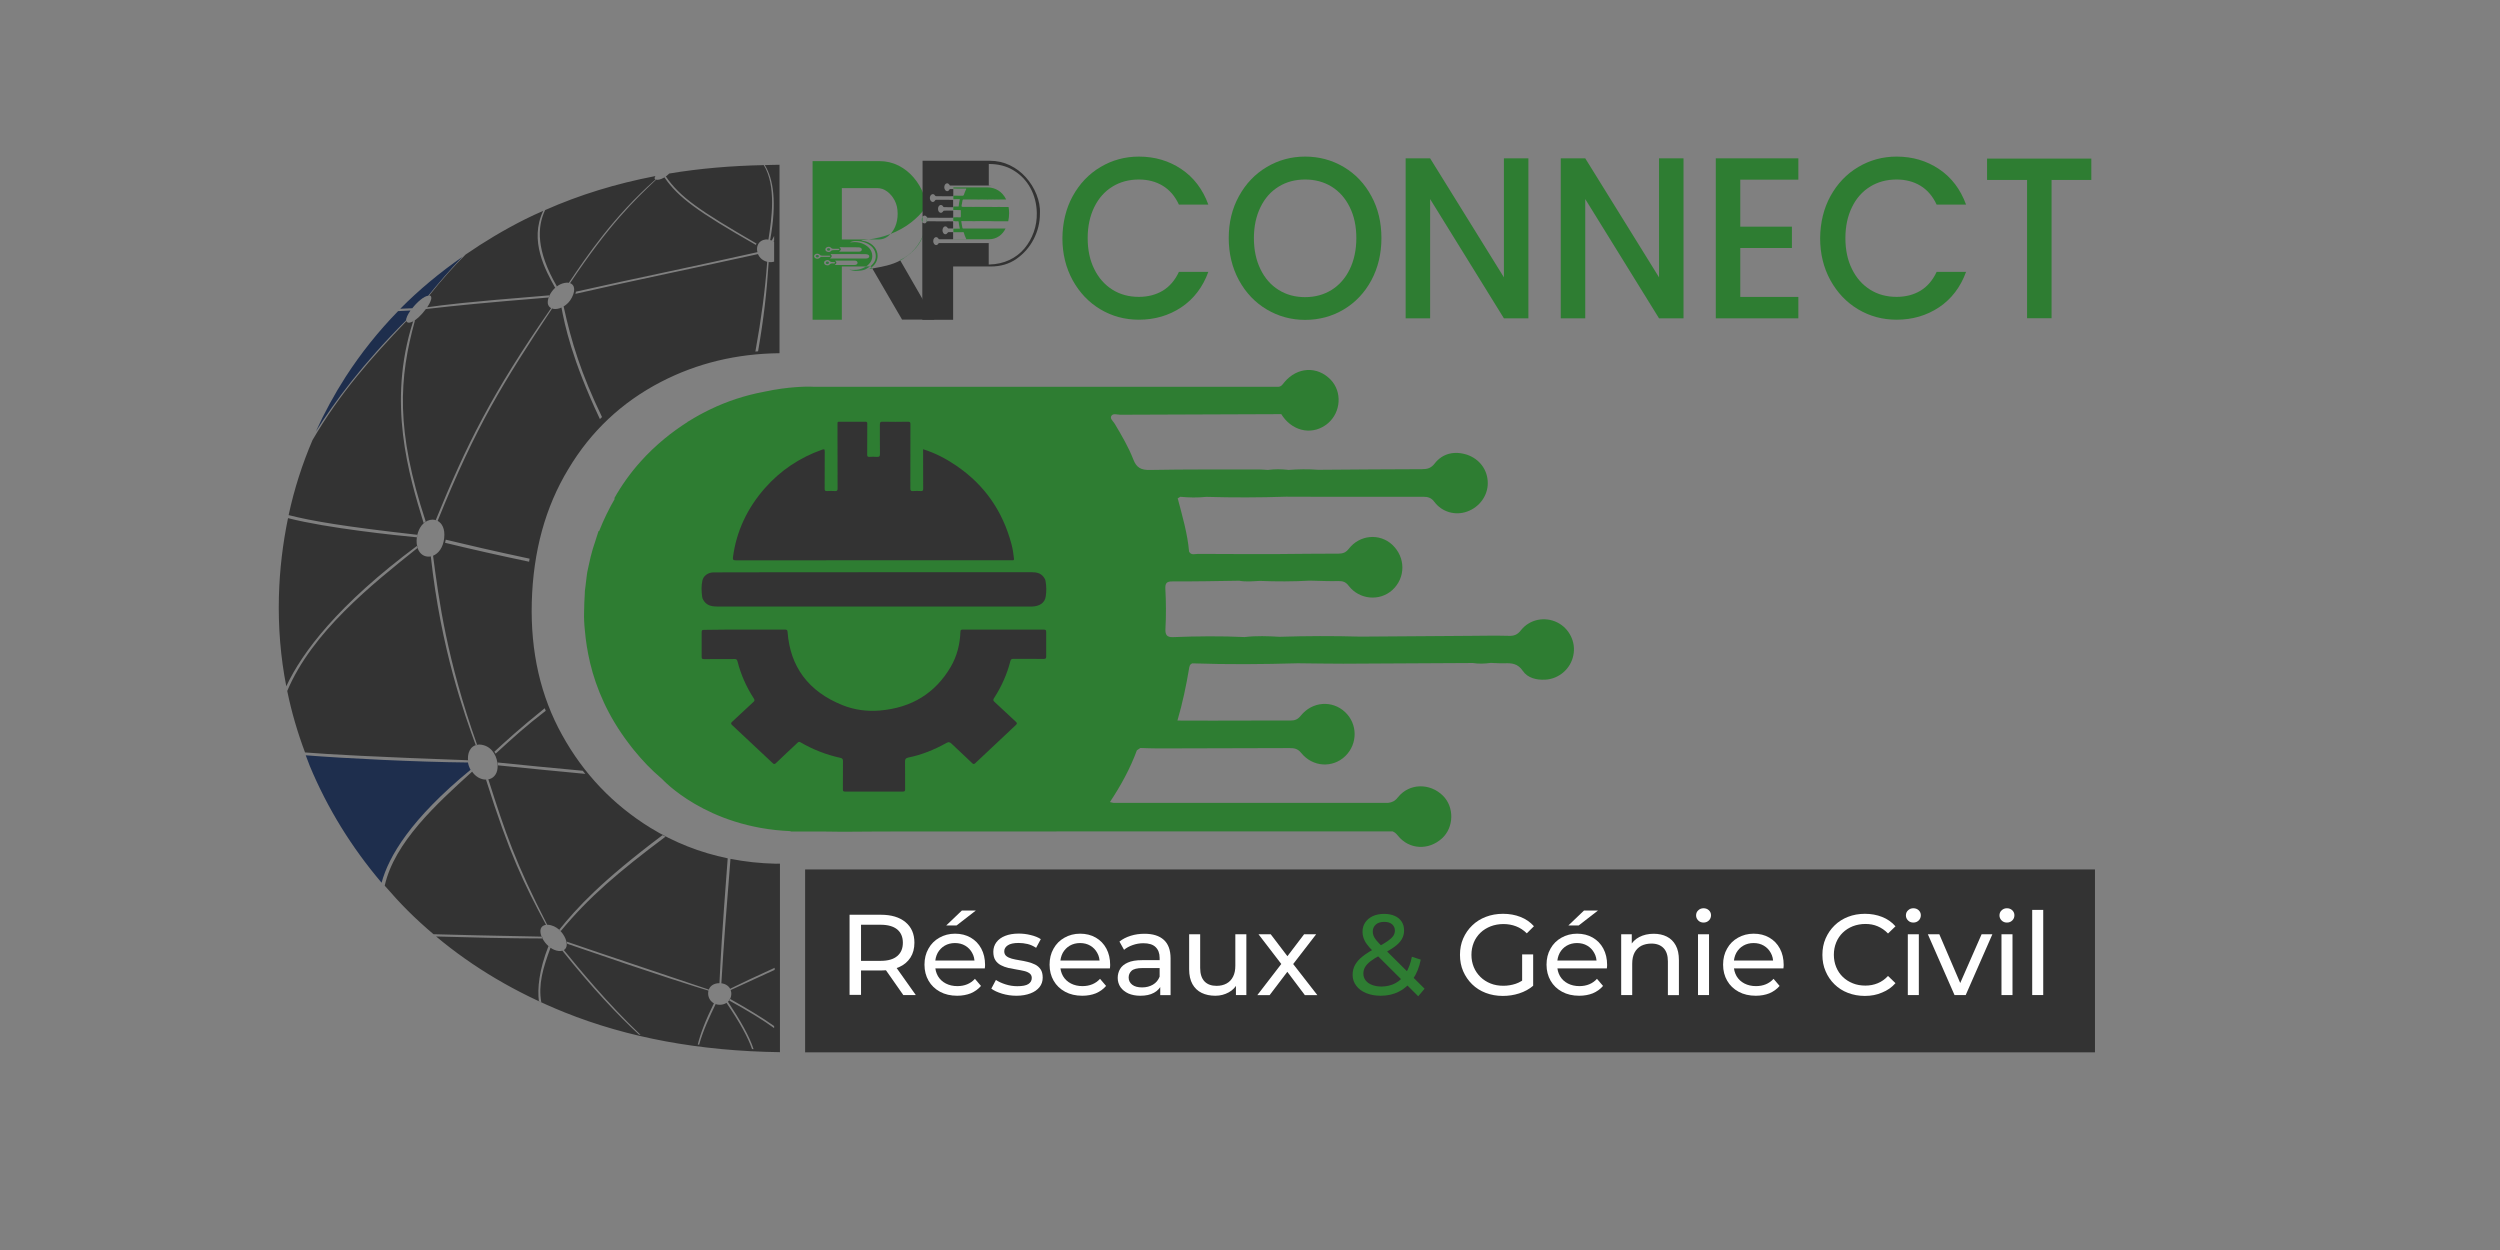
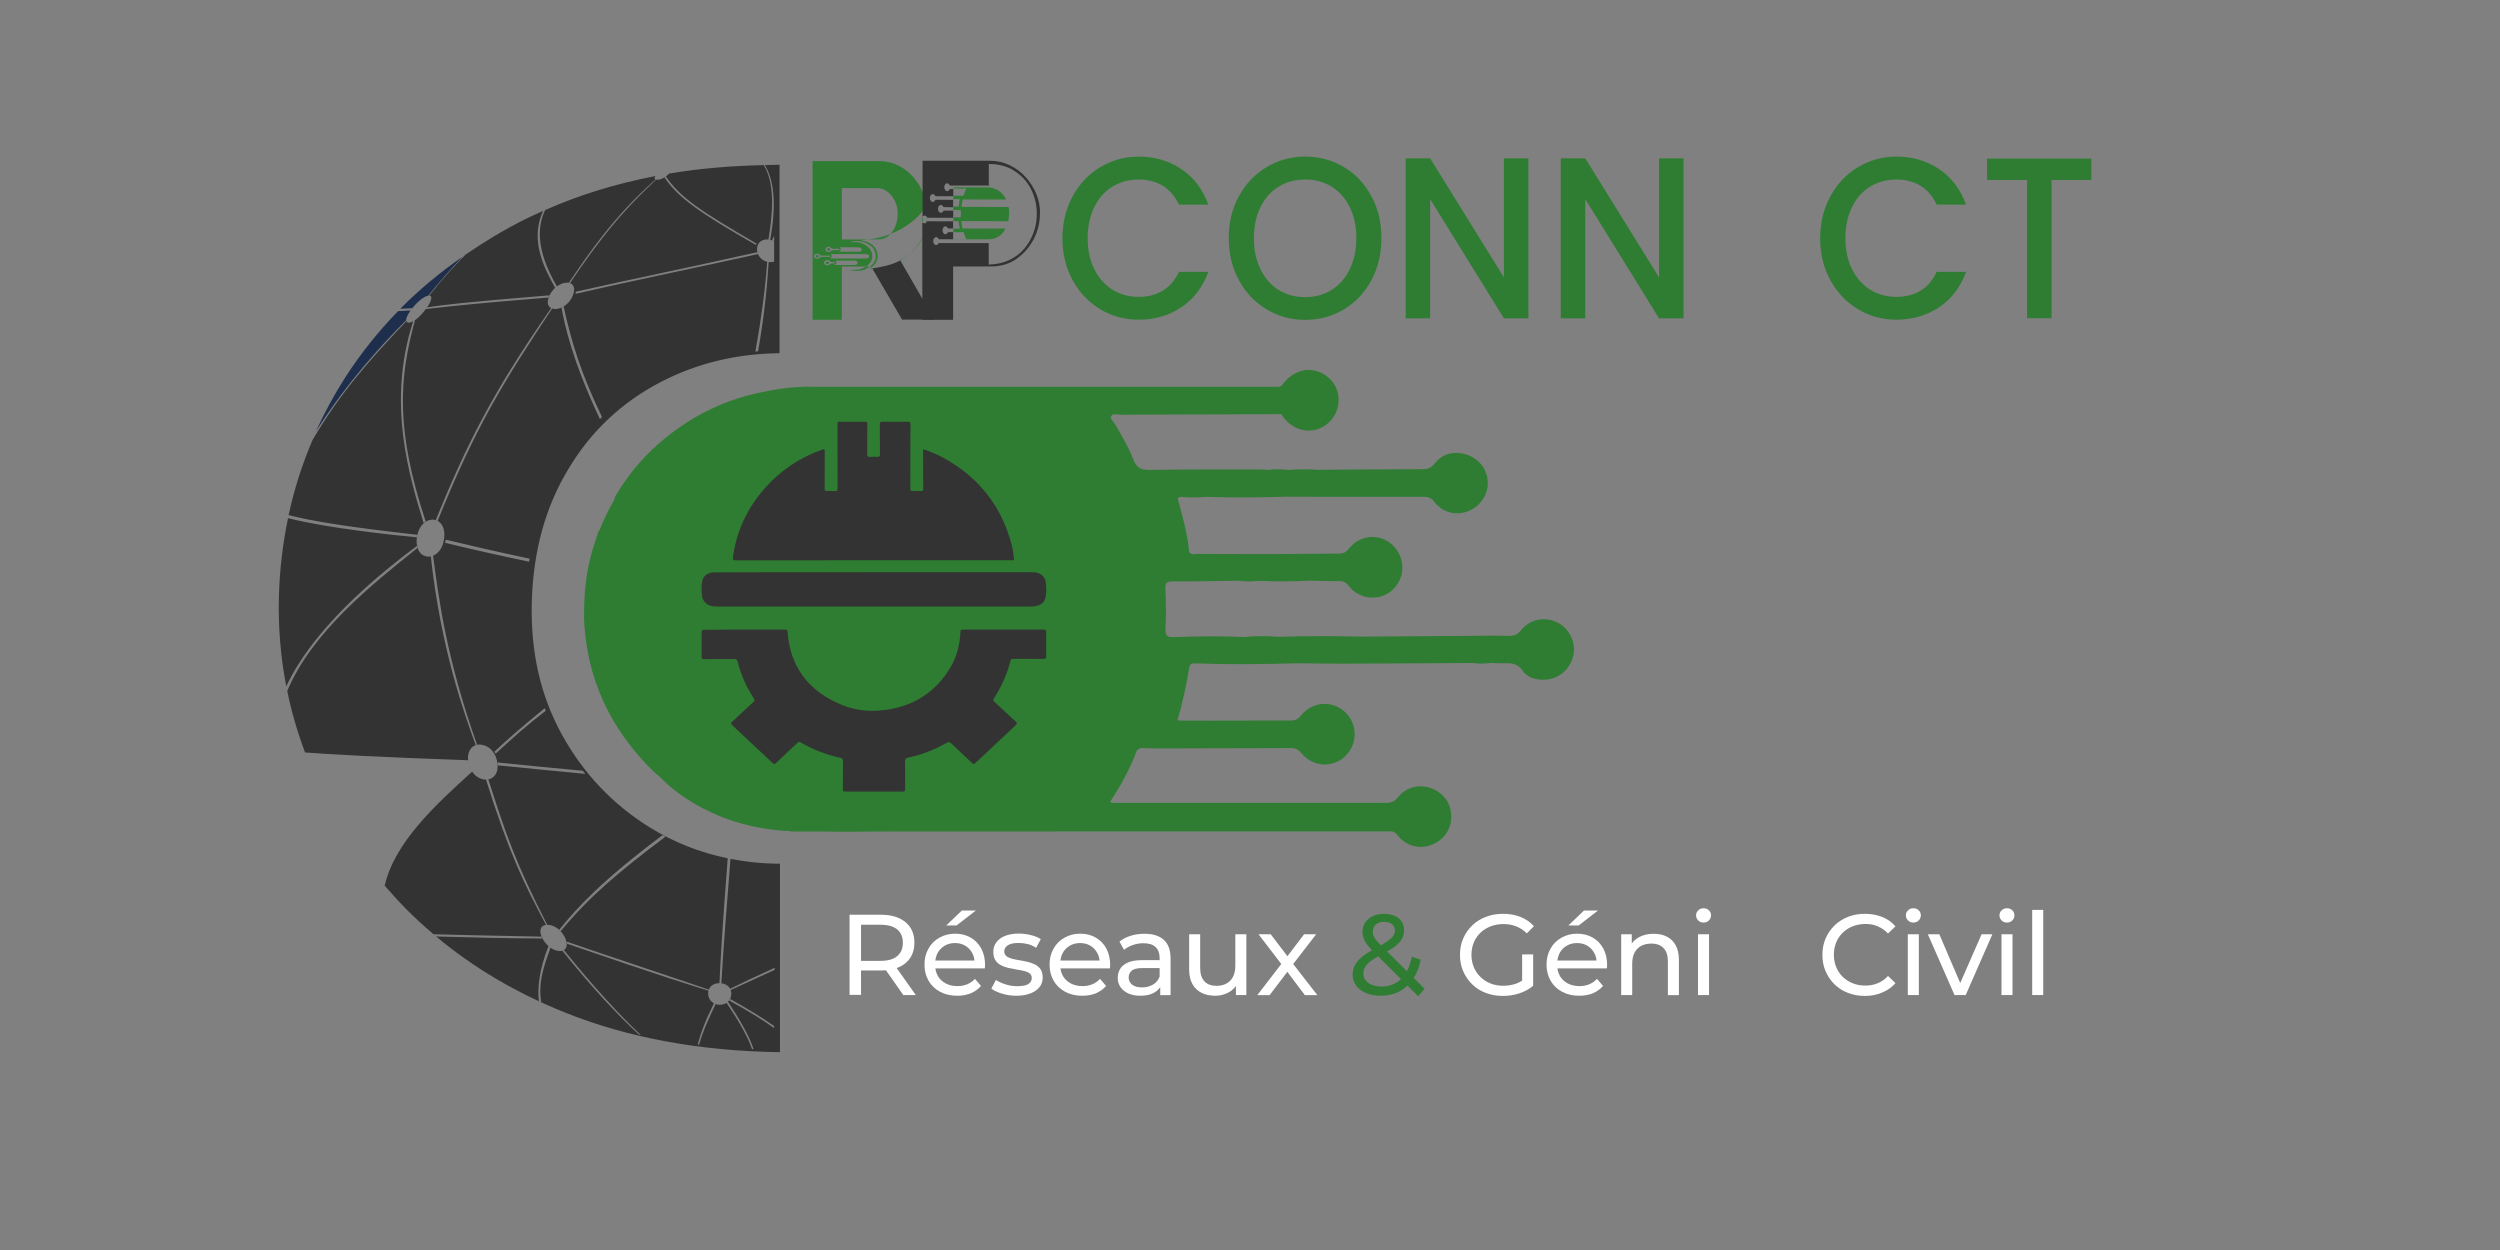
<svg xmlns="http://www.w3.org/2000/svg" id="Layer_1" x="0px" y="0px" viewBox="0 0 288 144" style="enable-background:new 0 0 288 144;" xml:space="preserve">
  <rect x="0" y="0" width="288" height="144" fill="#808080" stroke="none" />
  <style type="text/css">	.st0{fill:#1E2E4D;}	.st1{fill:#333333;}	.st2{fill:#2E7D32;}	.st3{fill:#FFFFFF;}	.st4{fill:#307E3E;}</style>
  <g>
    <g>
      <path class="st0" d="M47.48,35.53c0.58-0.74,1.38-1.45,1.91-1.47c-0.02,0-0.04,0-0.06,0c1.15-1.39,2.42-2.91,3.96-4.49   c-2.61,1.82-5.02,3.81-7.18,6c0.42-0.02,0.87-0.04,1.38-0.06C47.49,35.51,47.48,35.52,47.48,35.53z" />
-       <path class="st0" d="M54.21,88.68c0,0.01,0.01,0.02,0.01,0.02c-0.15-0.27-0.26-0.56-0.31-0.86c-5.84-0.06-14.02-0.46-18.69-0.83   c0.15,0.4,0.3,0.81,0.46,1.21c2.03,4.88,4.8,9.37,8.28,13.47C44.77,98.66,47.34,94.32,54.21,88.68z" />
      <path class="st0" d="M46.78,36.96c-0.03-0.27,0.18-0.72,0.51-1.19c-0.49,0.02-0.97,0.05-1.43,0.07c-2.26,2.32-4.27,4.83-6.03,7.55   c-1.32,2.05-2.46,4.16-3.45,6.33c2.17-3.46,5.44-7.85,10.39-12.81C46.78,36.92,46.78,36.94,46.78,36.96z" />
      <path class="st1" d="M76.13,44c4.19-2.17,8.75-3.26,13.67-3.31V18.98c-0.57,0-1.13,0.03-1.69,0.04c0.98,1.6,1.41,4.25,0.61,8.64   c0.06,0.02,0.13,0.01,0.19,0.04c0.09-0.18,0.18-0.35,0.27-0.52v0.52c-0.02,0.04-0.04,0.08-0.06,0.12   c0.02,0.01,0.04,0.03,0.06,0.04v2.28c-0.22,0.06-0.45,0.08-0.69,0.04c0.02,0,0.04,0.01,0.06,0.01c-0.22,3.46-0.55,6.41-1.22,10.28   c-0.1,0.01-0.21,0.02-0.31,0.03c0.71-3.95,1.12-7.07,1.36-10.34c0.02,0,0.04,0.01,0.06,0.01c-0.25-0.05-0.49-0.16-0.69-0.32   c-0.2-0.16-0.34-0.36-0.43-0.58v0c-7.01,1.55-14.04,2.98-21.03,4.58c0.02-0.07,0.04-0.17,0.06-0.25   c6.96-1.57,13.95-2.98,20.9-4.55c0,0.01,0,0.01,0.01,0.02c-0.18-0.67,0.11-1.39,0.94-1.48c0.04,0,0.1-0.01,0.15-0.01   c0.06,0,0.11,0.03,0.17,0.03c0.38-2.39,0.93-6.17-0.53-8.59c-3.79,0.08-7.43,0.39-10.89,0.97c-0.01,0.01-0.01,0.01-0.02,0.02   c-0.79,0.79-1.7,0.85-1.67,0.5c0-0.07,0.04-0.14,0.1-0.23c-4.53,0.87-8.77,2.17-12.71,3.92c-0.93,1.94-1.04,4.68,1.36,8.8   c-0.01,0.01-0.02,0.02-0.03,0.02c-0.06,0.05-0.11,0.09-0.17,0.14c-1.14-2.05-3.02-5.44-1.38-8.87c-0.7,0.31-1.4,0.62-2.07,0.96   c-2.45,1.23-4.73,2.6-6.88,4.08c-1.34,1.34-2.72,2.87-4.18,4.71c0,0,0,0,0,0c0,0-0.01,0-0.01,0c0.5,0.03,0.19,0.79-0.33,1.5   c0.03-0.05,0.07-0.09,0.1-0.14c2.05-0.29,3.98-0.56,14.13-1.38c-0.05,0.11-0.07,0.15-0.11,0.25c-7.73,0.63-10.26,0.89-14.17,1.33   v0c0,0,0-0.01,0.01-0.01c-1.17,1.59-2.17,1.84-2.25,1.37c0,0.01,0,0.02,0,0.03c-4.09,4.3-7.65,8.28-10.82,13.71   c-1.19,2.78-2.11,5.66-2.75,8.64c2.68,0.68,6.32,1.31,14.84,2.27c0,0.01-0.01,0.03-0.01,0.04c-0.02,0.08-0.03,0.17-0.04,0.25   c-2.43-0.23-10.29-1.04-14.86-2.21c-0.6,2.92-0.97,5.92-1.05,9.03c-0.09,3.52,0.19,6.97,0.85,10.34   c1.81-3.89,5.93-9.39,15.09-16.2c0.02,0.07,0.04,0.17,0.06,0.24c-5.33,4.25-12.19,9.73-15.04,16.5c0.49,2.4,1.18,4.76,2.05,7.08   c2.87,0.23,8.05,0.51,18.78,0.9c0,0.01,0,0.02,0,0.03c0.01,0.05,0.02,0.1,0.02,0.16c-0.15-0.94,0.19-1.88,1.15-1.99   c0.08-0.01,0.14-0.01,0.17-0.01c1.28,0.08,1.89,1.15,2.03,2.04c0.31,1.96-1.33,2.45-2.42,1.6c-0.24-0.19-0.44-0.43-0.59-0.69   c0.03,0.06,0.07,0.12,0.11,0.17c-4.11,3.73-8.96,8.15-10.07,13.14c0.86,0.99,1.74,1.96,2.68,2.9c0.94,0.94,1.93,1.83,2.94,2.69   c2.56,0.07,6.39,0.17,12.49,0.28c0,0.01,0.01,0.01,0.01,0.02c0.02,0.06,0.06,0.13,0.09,0.19c-3.77,0-8.67-0.12-12.29-0.23   c4.26,3.57,9.2,6.49,14.82,8.75c7.27,2.92,15.52,4.45,24.78,4.58c0,0,0.01-0.01,0.01-0.01V99.49c-0.16,0-0.31,0.01-0.47,0.01   c-1.81-0.04-3.55-0.23-5.23-0.56c-0.47,5.77-0.79,10.02-1.05,14.33c-0.06-0.01-0.15-0.01-0.21-0.01c0.51,0,1.03,0.23,1.25,0.7   c-0.01-0.02-0.02-0.04-0.02-0.06c1.63-0.8,2.24-1.09,5.12-2.41v0.24c-1.69,0.77-3.38,1.54-5.06,2.32c0,0,0-0.01-0.01-0.01   c0.06,0.16,0.09,0.35,0.07,0.57c-0.03,0.34-0.18,0.6-0.38,0.79c1.43,2.16,2.48,3.99,2.95,5.46c-0.06,0-0.12,0-0.18-0.01   c-0.45-1.32-1.39-3.04-2.94-5.32c-0.4,0.26-0.95,0.29-1.39,0.08c0.04,0.02,0.08,0.03,0.14,0.06c-0.68,1.42-1.48,3.11-1.9,4.68   c-0.05-0.01-0.11-0.01-0.16-0.02c0.3-1.21,0.87-2.75,1.86-4.75c0.02,0.01,0.03,0.01,0.04,0.02c-0.14-0.07-0.28-0.17-0.39-0.3   c-0.28-0.32-0.39-0.81-0.26-1.24c-0.01,0.02-0.01,0.04-0.02,0.06c-1.32-0.4-5.32-1.62-16.27-5.4c-0.01-0.1-0.01-0.12-0.04-0.24   c2.01,0.7,2.01,0.7,16.35,5.52c0,0.01-0.01,0.02-0.01,0.02v0c0,0,0,0.01,0,0.02c0.14-0.42,0.53-0.77,1.24-0.78   c0.14-2.92,0.25-5.21,0.95-14.38c-3.19-0.66-6.16-1.83-8.91-3.52c-4.29-2.65-7.68-6.2-10.16-10.68c-2.49-4.48-3.65-9.58-3.5-15.31   c0.16-5.85,1.56-10.96,4.21-15.33C68.07,49.68,71.64,46.33,76.13,44z M83.97,115.24c0.05-0.08,0.06-0.1,0.11-0.18   c1.87,1.06,3.65,2.1,5.1,3.14v0.24C87.98,117.56,86.32,116.53,83.97,115.24z M76.7,20.32c1.67,2.42,3.84,3.9,10.45,7.74   c0,0.01-0.01,0.01-0.01,0.02c-0.02,0.04-0.05,0.09-0.07,0.13c-6.72-3.83-8.98-5.5-10.53-7.78C76.59,20.4,76.65,20.36,76.7,20.32z    M75.5,20.69c0.02,0.01,0.05,0.01,0.07,0.02c-2.52,2.4-5.38,5.13-9.9,11.91c-0.04-0.01-0.1-0.03-0.14-0.04   C67.58,29.53,70.69,24.92,75.5,20.69z M47.59,37.03c0.07-0.04,0.15-0.1,0.22-0.14c-1.85,6.7-2.25,12.64,1.23,23.18   c-0.01,0.01-0.02,0.01-0.03,0.02c-0.07,0.04-0.15,0.11-0.21,0.16C47.11,54.74,44.57,46.4,47.59,37.03z M51.27,62.53   c0.03-0.11,0.06-0.25,0.08-0.36c2.42,0.58,5.29,1.26,9.66,2.19c-0.02,0.12-0.04,0.23-0.06,0.35   C57.71,64.03,54.48,63.31,51.27,62.53z M62.36,115.48c-0.09-0.04-0.19-0.08-0.28-0.12c-0.18-1.5,0.01-3.57,1.1-6.36   c0.1,0.09,0.13,0.11,0.24,0.18C62.54,111.55,61.99,113.42,62.36,115.48z M64.82,109.51c0.05-0.02,0.1-0.04,0.14-0.06   c1.65,2.02,5.04,6.17,8.84,9.77c-0.07-0.01-0.13-0.03-0.2-0.04c-2.39-2.21-5.32-5.29-8.81-9.65   C64.8,109.52,64.81,109.52,64.82,109.51c-0.27,0.09-0.61,0.06-0.99-0.1c-1.2-0.51-2.14-2.36-1.18-2.8   c0.09-0.04,0.18-0.06,0.26-0.07c0,0-0.01,0-0.01,0c-2.5-4.67-4.21-8.12-6.91-16.72c0.12-0.01,0.15-0.01,0.27-0.03   c1.95,6.13,3.14,9.65,6.78,16.74c-0.01,0-0.02,0-0.03,0c-0.02,0-0.05,0.01-0.08,0.01c0.07-0.01,0.13-0.01,0.15-0.01   c1.06,0.06,1.77,0.9,2.06,1.6C65.45,108.88,65.25,109.36,64.82,109.51z M76.32,96.21c0.11,0.06,0.23,0.11,0.35,0.17   c-5.4,4.05-8.83,6.96-12.07,10.88c-0.05-0.05-0.11-0.11-0.17-0.16C66.5,104.54,69.2,101.57,76.32,96.21z M67.13,88.79   c0.1,0.12,0.2,0.24,0.3,0.36c-2.86-0.27-6.2-0.59-10.14-0.99c-0.02-0.21-0.02-0.21-0.04-0.33C60.41,88.15,63.37,88.45,67.13,88.79   z M62.75,81.59c0.04,0.1,0.08,0.19,0.12,0.29c-2.37,1.83-3.56,2.92-5.77,4.94c-0.04-0.07-0.1-0.15-0.15-0.22   C58.16,85.48,59.85,83.92,62.75,81.59z M50.42,60c-0.01,0-0.02-0.01-0.03-0.01c0.52,0.27,0.9,0.91,0.78,2   c-0.12,1.12-0.68,1.79-1.28,2.03c0.66,5.03,1.56,11.91,5.08,21.8c-0.01,0-0.02,0-0.03,0.01c-0.04,0.01-0.09,0.02-0.13,0.03   c-1.3-3.57-4-11-5.18-21.76c0.01,0,0.03-0.01,0.05-0.01c-0.5,0.11-1-0.04-1.33-0.48c-0.8-1.07-0.23-3.69,1.48-3.75   c0.18,0,0.36,0.05,0.53,0.12c-0.05-0.02-0.11-0.05-0.16-0.07c3.54-8.67,6.43-14.54,13.29-24.41c0.03,0.02,0.08,0.04,0.11,0.05   C58,44.03,54.87,48.97,50.42,60z M63.15,35.12c-0.28-0.74,0.67-2.48,2.16-2.56c0.83,0.01,1.08,0.72,0.58,1.7   c-0.25,0.5-0.61,0.84-0.99,1.06c0.01-0.01,0.02-0.01,0.03-0.02c0.89,4.09,2,7.72,4.42,12.74c-0.08,0.08-0.16,0.16-0.24,0.24   c-3.26-6.91-4.05-10.87-4.43-12.85C64.01,35.74,63.34,35.62,63.15,35.12z" />
    </g>
    <path class="st2" d="M179.39,71.7c-1.43-0.7-3.18-0.37-4.19,0.92c-0.39,0.5-0.78,0.65-1.38,0.63c-1.48-0.04-2.95-0.01-4.43,0  c-4.22,0.03-8.44,0.06-12.66,0.09c-3.11-0.09-6.22-0.08-9.33,0.02c-1.34-0.08-2.68-0.13-4.02,0.03c0,0,0.01,0,0.01,0  c-2.77-0.13-5.53-0.1-8.3,0.01c-0.69,0.01-0.87-0.29-0.83-0.99c0.08-1.51,0.07-3.03-0.01-4.53c-0.04-0.74,0.16-0.91,0.87-0.9  c2.54,0.01,5.08-0.04,7.62-0.08l-0.02-0.09l0.03,0.09c0.79,0.15,1.57,0.06,2.36,0.02c1.93,0.08,3.86,0.08,5.79-0.03c0,0,0,0,0,0  c1.09,0.02,2.18,0.08,3.27,0.05c0.53-0.01,0.86,0.1,1.2,0.55c1.24,1.61,3.58,1.8,5.03,0.48c1.54-1.41,1.54-3.76-0.01-5.21  c-1.44-1.35-3.74-1.17-5,0.45c-0.34,0.44-0.69,0.57-1.19,0.57c-2.4,0-4.8,0.03-7.19,0.05c-3.01,0-6.02,0-9.02-0.02  c-0.35,0-0.77,0.19-1.01-0.26c-0.18-2.1-0.78-4.11-1.31-6.14c0.1-0.06,0.2-0.12,0.3-0.18c1,0.1,2,0.11,2.99,0.01l0.02,0  c3.06,0.09,6.12,0.08,9.18-0.02c1.13,0,2.26,0.01,3.4,0.01l0.05,0c4.11,0,8.23,0.01,12.34,0c0.54,0,0.93,0.1,1.29,0.59  c0.89,1.19,2.43,1.6,3.78,1.11c1.42-0.51,2.38-1.84,2.37-3.29c-0.01-1.49-0.92-2.74-2.37-3.25l0,0c-1.47-0.48-2.85-0.16-3.75,1.01  c-0.42,0.54-0.84,0.65-1.47,0.65c-3.89,0-7.79,0.05-11.68,0.07c0,0,0,0,0,0c-0.1,0-0.19,0-0.29,0c0,0,0,0,0,0  c-1.14-0.09-2.28-0.07-3.42,0.02l-0.01,0.05l0-0.06c-0.79-0.09-1.57-0.1-2.36,0.01c-0.33-0.02-0.67-0.06-1.01-0.06  c-4.19,0.01-8.38-0.02-12.57,0.06c-1.01,0.02-1.54-0.26-1.9-1.2c-0.56-1.44-1.35-2.78-2.14-4.11c-0.17-0.29-0.57-0.59-0.41-0.89  c0.19-0.37,0.69-0.16,1.04-0.16c6.18-0.03,12.36-0.05,18.54-0.07l0.02,0.01c0.06,0.08,0.11,0.17,0.17,0.26  c1.31,1.82,3.57,2.16,5.19,0.79c1.52-1.29,1.66-3.65,0.31-5.04c-1.54-1.58-3.84-1.46-5.31,0.29c-0.2,0.24-0.35,0.52-0.7,0.54H93.77  c0,0-0.6-0.05-1.64,0.01c0,0-0.17,0.01-0.47,0.03c-0.97,0.07-2.21,0.22-3.69,0.54c-2.16,0.41-4.2,1.08-6.13,2.01  c-0.84,0.4-1.66,0.85-2.46,1.35c-0.07,0.04-0.14,0.07-0.21,0.11c0,0,0.03,0,0.04,0c-0.9,0.58-1.79,1.21-2.64,1.91  c-1,0.82-1.92,1.7-2.78,2.66c-1.14,1.27-2.16,2.68-3.04,4.25c0.03,0,0.06,0,0.09,0c-0.67,1.15-1.28,2.39-1.82,3.75h-0.07  c-0.14,0.47-0.3,0.94-0.45,1.41c0,0-0.38,1.02-0.72,2.73c-0.11,0.42-0.18,0.85-0.22,1.28c-0.04,0.29-0.08,0.6-0.11,0.92  c-0.06,0.34-0.09,0.68-0.09,1.03c-0.04,0.58-0.06,1.19-0.07,1.84c-0.03,0.76,0.01,1.51,0.09,2.26c0.1,1.17,0.29,2.4,0.59,3.67  c0,0.01,0.01,0.04,0.01,0.05c0.71,2.97,2.07,6.15,4.44,9.26c0.13,0.17,0.26,0.34,0.39,0.51c0.08,0.1,0.17,0.21,0.25,0.31  c0.95,1.17,1.99,2.26,3.14,3.23c0.02,0.02,0.04,0.04,0.07,0.06c0,0,5.05,5.61,14.81,6.01v0.04h1.03c0.6,0,1.24,0,1.92,0  c0.16,0,0.33,0,0.49,0l0.1,0c0.82,0.01,1.65,0.03,2.47,0.03c1.46-0.01,2.91-0.02,4.37-0.03c11.1,0,24.64-0.01,24.64-0.01h34.34  c0.21,0.09,0.39,0.23,0.58,0.47c1.3,1.64,3.55,1.74,5.1,0.33c1.38-1.26,1.43-3.6,0.11-4.91c-1.5-1.49-3.88-1.46-5.19,0.18  c-0.35,0.45-0.69,0.59-1.12,0.64h-31.64c-0.14-0.03-0.27-0.04-0.41-0.09l0.03-0.06c1.23-1.86,2.3-3.81,3.07-5.91  c0.13-0.09,0.27-0.18,0.4-0.26c0.68,0.02,1.37,0.05,2.05,0.05c5.05-0.01,10.1-0.02,15.15-0.04c0.53,0,0.93,0.07,1.32,0.55  c1.32,1.65,3.64,1.78,5.09,0.37c1.44-1.4,1.43-3.71-0.03-5.07c-1.48-1.39-3.78-1.23-5.1,0.42c-0.35,0.44-0.7,0.56-1.21,0.56  c-2.99-0.01-5.98,0.01-8.97,0.01c-1.32,0-2.64,0-4.03-0.01c0.59-2.02,1-3.97,1.33-5.94c0.05-0.28,0.07-0.55,0.4-0.65c0,0,0,0,0,0  c4.05,0.14,8.09,0.11,12.14-0.01c1.74,0.02,3.49,0.05,5.23,0.05c4.98-0.02,9.96-0.05,14.93-0.08c0.68,0.11,1.36,0.08,2.04-0.01  l0.07,0c0.51,0.01,1.03,0.06,1.54,0.04c0.84-0.03,1.53,0.03,2.1,0.87c0.56,0.83,1.58,1.07,2.58,1.02c1.61-0.08,2.96-1.28,3.25-2.82  C181.57,73.96,180.77,72.38,179.39,71.7z" />
    <g>
      <path class="st1" d="M106.34,51.75c1.4,0.44,2.64,1.09,3.8,1.88c3.34,2.26,5.39,5.33,6.38,9.05c0.15,0.55,0.23,1.11,0.29,1.67   c0.02,0.17-0.03,0.2-0.18,0.19c-0.06,0-0.11,0-0.17,0c-10.55,0-21.11,0-31.66,0.01c-0.33,0-0.4-0.07-0.36-0.38   c0.4-2.99,1.65-5.63,3.68-7.94c1.77-2.01,3.96-3.49,6.56-4.42c0.26-0.09,0.33-0.09,0.33,0.2c-0.01,1.42,0,2.85-0.01,4.28   c0,0.21,0.04,0.3,0.29,0.28c0.29-0.02,0.59-0.02,0.88,0c0.25,0.02,0.32-0.05,0.32-0.29c-0.01-2.21-0.01-4.41-0.01-6.62   c0-0.3,0.01-0.59,0-0.89c-0.01-0.16,0.05-0.19,0.21-0.19c1,0.01,2,0.01,3,0c0.22,0,0.22,0.1,0.22,0.25c0,1.18,0,2.36-0.01,3.55   c0,0.19,0.04,0.26,0.25,0.25c0.28-0.02,0.56-0.02,0.84,0c0.29,0.02,0.39-0.06,0.38-0.35c-0.02-1.13,0-2.26-0.01-3.39   c0-0.25,0.07-0.32,0.34-0.31c0.96,0.02,1.91,0.02,2.87,0c0.25,0,0.32,0.05,0.31,0.29c-0.01,2.46,0,4.92-0.01,7.38   c0,0.27,0.08,0.35,0.35,0.32c0.28-0.02,0.56-0.02,0.84,0c0.25,0.02,0.29-0.07,0.29-0.28C106.34,54.78,106.34,53.29,106.34,51.75z" />
      <path class="st1" d="M85.81,72.53c1.53,0,3.06,0,4.59,0c0.23,0,0.31,0.02,0.33,0.28c0.3,4.01,2.4,6.85,6.34,8.43   c1.36,0.54,2.81,0.74,4.3,0.61c3.67-0.31,6.38-2.01,8.15-5.02c0.73-1.25,1.07-2.62,1.12-4.05c0.01-0.22,0.08-0.25,0.29-0.25   c3.1,0.01,6.21,0.01,9.31,0c0.25,0,0.28,0.08,0.28,0.29c-0.01,0.93-0.01,1.86,0,2.79c0,0.23-0.04,0.3-0.31,0.3   c-1.15-0.02-2.29,0-3.44-0.01c-0.22,0-0.32,0.03-0.38,0.27c-0.38,1.51-1.02,2.93-1.88,4.26c-0.11,0.18-0.11,0.27,0.05,0.42   c0.83,0.76,1.64,1.54,2.47,2.3c0.16,0.15,0.15,0.22,0,0.37c-1.56,1.46-3.12,2.92-4.67,4.39c-0.17,0.16-0.25,0.12-0.39-0.02   c-0.77-0.74-1.56-1.46-2.33-2.2c-0.22-0.21-0.36-0.25-0.65-0.08c-1.35,0.75-2.78,1.34-4.32,1.65c-0.32,0.07-0.42,0.19-0.41,0.5   c0.02,1.06,0,2.11,0.01,3.17c0,0.2-0.05,0.26-0.28,0.26c-2.2-0.01-4.41-0.01-6.61,0c-0.22,0-0.28-0.04-0.28-0.26   c0.01-1.09,0-2.18,0.01-3.26c0-0.24-0.08-0.32-0.32-0.37c-1.63-0.36-3.16-0.96-4.58-1.79c-0.18-0.11-0.26-0.01-0.36,0.08   c-0.82,0.77-1.64,1.53-2.45,2.31c-0.17,0.16-0.25,0.15-0.41-0.01c-1.54-1.45-3.08-2.9-4.63-4.34c-0.17-0.16-0.2-0.24-0.01-0.41   c0.82-0.75,1.63-1.52,2.44-2.27c0.14-0.13,0.17-0.22,0.06-0.39c-0.87-1.34-1.5-2.76-1.89-4.29c-0.06-0.25-0.17-0.27-0.38-0.27   c-1.16,0.01-2.32,0-3.47,0.01c-0.22,0-0.28-0.05-0.28-0.26c0.01-0.95,0.01-1.9,0-2.85c0-0.21,0.06-0.26,0.28-0.26   C82.68,72.53,84.24,72.53,85.81,72.53z" />
      <path class="st1" d="M100.69,65.92c6.06,0,12.12,0,18.17,0c0.53,0,1,0.09,1.34,0.52c0.12,0.15,0.22,0.31,0.25,0.51   c0.1,0.59,0.11,1.18,0.02,1.76c-0.11,0.73-0.69,1.12-1.52,1.16c-0.06,0-0.11,0-0.17,0c-12.07,0-24.14,0-36.21,0   c-0.64,0-1.19-0.15-1.53-0.72c-0.07-0.12-0.13-0.24-0.15-0.38c-0.08-0.64-0.12-1.28,0.03-1.91c0.12-0.54,0.66-0.91,1.26-0.92   c0.83-0.01,1.66-0.01,2.49-0.01C90.01,65.92,95.35,65.92,100.69,65.92z" />
    </g>
-     <rect x="92.75" y="100.16" class="st1" width="148.59" height="21.07" />
    <g>
      <path class="st3" d="M97.87,114.63v-9.25h3.61c1.2,0,2.14,0.28,2.83,0.85c0.69,0.57,1.03,1.36,1.03,2.37   c0,0.67-0.15,1.24-0.46,1.72c-0.31,0.48-0.75,0.85-1.32,1.1c-0.57,0.26-1.26,0.38-2.07,0.38H98.6l0.59-0.61v3.42H97.87z    M99.19,111.34l-0.59-0.65h2.84c0.85,0,1.49-0.18,1.92-0.55c0.44-0.37,0.65-0.88,0.65-1.54s-0.22-1.17-0.65-1.53   c-0.44-0.36-1.08-0.54-1.92-0.54H98.6l0.59-0.66V111.34z M104.06,114.63l-2.35-3.36h1.41l2.38,3.36H104.06z" />
      <path class="st3" d="M110.27,114.71c-0.75,0-1.41-0.15-1.98-0.46c-0.57-0.31-1.01-0.73-1.32-1.27c-0.31-0.54-0.47-1.15-0.47-1.85   s0.15-1.31,0.46-1.85c0.3-0.54,0.72-0.96,1.26-1.26c0.53-0.3,1.13-0.46,1.8-0.46c0.68,0,1.28,0.15,1.8,0.45s0.93,0.72,1.22,1.26   c0.29,0.54,0.44,1.17,0.44,1.9c0,0.05,0,0.12-0.01,0.19s-0.01,0.14-0.02,0.2h-5.96v-0.91h5.3l-0.52,0.32   c0.01-0.45-0.08-0.85-0.28-1.2c-0.19-0.35-0.46-0.63-0.8-0.83c-0.34-0.2-0.73-0.3-1.18-0.3c-0.44,0-0.83,0.1-1.18,0.3   c-0.34,0.2-0.61,0.48-0.81,0.83c-0.19,0.36-0.29,0.76-0.29,1.22v0.21c0,0.47,0.11,0.88,0.32,1.25c0.22,0.37,0.52,0.65,0.91,0.85   c0.39,0.2,0.83,0.3,1.33,0.3c0.41,0,0.79-0.07,1.13-0.21c0.34-0.14,0.64-0.35,0.89-0.63l0.7,0.82c-0.32,0.37-0.71,0.65-1.18,0.85   C111.37,114.61,110.85,114.71,110.27,114.71z M109.01,106.61l1.8-1.72h1.61l-2.22,1.72H109.01z" />
      <path class="st3" d="M117.1,114.71c-0.58,0-1.13-0.08-1.66-0.24c-0.52-0.16-0.94-0.35-1.24-0.58l0.53-1   c0.3,0.2,0.67,0.37,1.11,0.51c0.44,0.14,0.89,0.21,1.35,0.21c0.59,0,1.02-0.08,1.28-0.25s0.39-0.4,0.39-0.7   c0-0.22-0.08-0.39-0.24-0.52c-0.16-0.12-0.37-0.22-0.63-0.28c-0.26-0.06-0.55-0.12-0.87-0.17c-0.32-0.05-0.63-0.11-0.95-0.18   c-0.32-0.08-0.61-0.18-0.87-0.32s-0.48-0.33-0.63-0.57c-0.16-0.24-0.24-0.57-0.24-0.97c0-0.42,0.12-0.79,0.36-1.11   c0.24-0.32,0.58-0.56,1.01-0.73s0.95-0.26,1.55-0.26c0.46,0,0.92,0.05,1.39,0.17c0.47,0.11,0.86,0.27,1.16,0.47l-0.54,1   c-0.32-0.21-0.65-0.36-0.99-0.44c-0.34-0.08-0.69-0.12-1.03-0.12c-0.56,0-0.97,0.09-1.24,0.27c-0.27,0.18-0.41,0.41-0.41,0.69   c0,0.24,0.08,0.42,0.24,0.55c0.16,0.13,0.37,0.23,0.63,0.3c0.26,0.07,0.55,0.13,0.87,0.18c0.32,0.05,0.63,0.11,0.95,0.19   c0.32,0.08,0.61,0.18,0.87,0.31c0.26,0.13,0.47,0.32,0.63,0.55c0.16,0.24,0.24,0.56,0.24,0.95c0,0.42-0.12,0.79-0.37,1.1   s-0.59,0.55-1.04,0.72S117.72,114.71,117.1,114.71z" />
      <path class="st3" d="M124.68,114.71c-0.75,0-1.41-0.15-1.98-0.46c-0.57-0.31-1.01-0.73-1.32-1.27c-0.31-0.54-0.47-1.15-0.47-1.85   s0.15-1.31,0.46-1.85c0.3-0.54,0.72-0.96,1.26-1.26c0.53-0.3,1.13-0.46,1.8-0.46c0.68,0,1.28,0.15,1.8,0.45s0.93,0.72,1.22,1.26   c0.29,0.54,0.44,1.17,0.44,1.9c0,0.05,0,0.12-0.01,0.19s-0.01,0.14-0.02,0.2h-5.96v-0.91h5.3l-0.52,0.32   c0.01-0.45-0.08-0.85-0.28-1.2c-0.19-0.35-0.46-0.63-0.8-0.83c-0.34-0.2-0.73-0.3-1.18-0.3c-0.44,0-0.83,0.1-1.18,0.3   c-0.34,0.2-0.61,0.48-0.81,0.83c-0.19,0.36-0.29,0.76-0.29,1.22v0.21c0,0.47,0.11,0.88,0.32,1.25c0.22,0.37,0.52,0.65,0.91,0.85   c0.39,0.2,0.83,0.3,1.33,0.3c0.41,0,0.79-0.07,1.13-0.21c0.34-0.14,0.64-0.35,0.89-0.63l0.7,0.82c-0.32,0.37-0.71,0.65-1.18,0.85   C125.79,114.61,125.27,114.71,124.68,114.71z" />
      <path class="st3" d="M131.36,114.71c-0.52,0-0.98-0.09-1.37-0.26c-0.39-0.18-0.69-0.42-0.91-0.73c-0.21-0.31-0.32-0.67-0.32-1.06   c0-0.38,0.09-0.72,0.27-1.03c0.18-0.31,0.48-0.56,0.89-0.74c0.41-0.19,0.96-0.28,1.66-0.28h2.22v0.91h-2.17   c-0.63,0-1.06,0.11-1.28,0.32c-0.22,0.21-0.33,0.47-0.33,0.77c0,0.34,0.14,0.62,0.41,0.83c0.27,0.21,0.65,0.31,1.14,0.31   c0.48,0,0.89-0.11,1.25-0.32s0.61-0.52,0.77-0.92l0.25,0.87c-0.17,0.41-0.46,0.74-0.89,0.98S132,114.71,131.36,114.71z    M133.66,114.63v-1.48l-0.07-0.28v-2.52c0-0.54-0.16-0.95-0.47-1.25c-0.31-0.3-0.78-0.44-1.41-0.44c-0.41,0-0.82,0.07-1.22,0.21   s-0.73,0.32-1,0.55l-0.53-0.95c0.36-0.29,0.79-0.51,1.3-0.67s1.04-0.23,1.59-0.23c0.96,0,1.7,0.23,2.22,0.7   c0.52,0.47,0.78,1.18,0.78,2.14v4.23H133.66z" />
      <path class="st3" d="M140.01,114.71c-0.6,0-1.13-0.11-1.58-0.33c-0.45-0.22-0.81-0.56-1.06-1.01c-0.25-0.45-0.38-1.02-0.38-1.71   v-4.03h1.27v3.88c0,0.69,0.17,1.2,0.5,1.55c0.33,0.34,0.79,0.51,1.39,0.51c0.44,0,0.82-0.09,1.15-0.27   c0.33-0.18,0.58-0.45,0.75-0.79c0.18-0.35,0.26-0.77,0.26-1.26v-3.62h1.27v7h-1.2v-1.89l0.2,0.5c-0.23,0.47-0.57,0.83-1.03,1.08   S140.59,114.71,140.01,114.71z" />
      <path class="st3" d="M144.85,114.63l3.01-3.91l-0.01,0.65l-2.87-3.74h1.41l2.19,2.88h-0.54l2.19-2.88h1.39l-2.91,3.77l0.01-0.67   l3.04,3.91h-1.44l-2.31-3.07l0.52,0.08l-2.27,2.99H144.85z" />
      <path class="st2" d="M163.38,114.77l-5.19-5.17c-0.31-0.31-0.55-0.58-0.73-0.83c-0.18-0.24-0.3-0.48-0.38-0.71   c-0.08-0.23-0.12-0.46-0.12-0.7c0-0.41,0.1-0.78,0.31-1.09s0.5-0.55,0.87-0.73c0.37-0.17,0.81-0.26,1.31-0.26   c0.47,0,0.87,0.08,1.22,0.23c0.34,0.15,0.61,0.37,0.8,0.66c0.19,0.29,0.28,0.63,0.28,1.04c0,0.35-0.09,0.68-0.26,0.98   s-0.45,0.59-0.83,0.87c-0.38,0.28-0.89,0.59-1.53,0.91c-0.53,0.27-0.94,0.53-1.24,0.76c-0.3,0.23-0.51,0.46-0.64,0.69   c-0.13,0.23-0.19,0.48-0.19,0.75c0,0.29,0.09,0.55,0.26,0.77s0.41,0.4,0.73,0.52c0.31,0.12,0.68,0.19,1.09,0.19   c0.59,0,1.12-0.13,1.6-0.38c0.48-0.25,0.87-0.64,1.2-1.15c0.32-0.51,0.56-1.15,0.71-1.9l1.02,0.33c-0.18,0.89-0.48,1.64-0.91,2.26   c-0.43,0.62-0.95,1.09-1.58,1.41c-0.63,0.33-1.33,0.49-2.12,0.49c-0.62,0-1.18-0.1-1.67-0.3s-0.87-0.48-1.15-0.85   s-0.42-0.78-0.42-1.26c0-0.41,0.09-0.79,0.28-1.14c0.19-0.34,0.48-0.68,0.89-1s0.94-0.65,1.6-1c0.54-0.28,0.96-0.53,1.26-0.74   c0.3-0.21,0.52-0.41,0.65-0.6c0.13-0.19,0.19-0.39,0.19-0.61c0-0.3-0.11-0.54-0.32-0.73c-0.21-0.19-0.52-0.28-0.91-0.28   c-0.41,0-0.74,0.1-0.97,0.31s-0.35,0.48-0.35,0.81c0,0.17,0.03,0.33,0.09,0.48c0.06,0.15,0.16,0.33,0.32,0.52s0.38,0.43,0.67,0.72   l4.89,4.86L163.38,114.77z" />
      <path class="st3" d="M173.12,114.73c-0.71,0-1.37-0.12-1.97-0.35c-0.6-0.23-1.12-0.56-1.56-0.99c-0.44-0.43-0.78-0.93-1.03-1.5   c-0.25-0.57-0.37-1.2-0.37-1.89c0-0.69,0.12-1.32,0.37-1.89c0.25-0.57,0.59-1.07,1.04-1.5c0.44-0.43,0.97-0.76,1.57-0.99   c0.6-0.23,1.26-0.35,1.98-0.35c0.73,0,1.4,0.12,2.01,0.36c0.61,0.24,1.12,0.59,1.55,1.07l-0.82,0.82   c-0.38-0.37-0.79-0.64-1.24-0.81c-0.44-0.17-0.93-0.26-1.45-0.26c-0.53,0-1.02,0.09-1.47,0.26c-0.45,0.18-0.85,0.42-1.18,0.74   s-0.59,0.69-0.77,1.13c-0.18,0.44-0.27,0.91-0.27,1.42c0,0.5,0.09,0.97,0.27,1.41c0.18,0.44,0.44,0.81,0.77,1.14   c0.33,0.32,0.72,0.57,1.17,0.75c0.45,0.18,0.94,0.26,1.47,0.26c0.49,0,0.97-0.08,1.42-0.23c0.45-0.15,0.87-0.41,1.26-0.77l0.75,1   c-0.46,0.39-0.99,0.68-1.61,0.88S173.77,114.73,173.12,114.73z M176.62,113.56l-1.27-0.17v-3.44h1.27V113.56z" />
      <path class="st3" d="M181.93,114.71c-0.75,0-1.41-0.15-1.98-0.46c-0.57-0.31-1.01-0.73-1.32-1.27c-0.31-0.54-0.47-1.15-0.47-1.85   s0.15-1.31,0.46-1.85c0.3-0.54,0.72-0.96,1.26-1.26s1.13-0.46,1.8-0.46c0.68,0,1.28,0.15,1.8,0.45c0.52,0.3,0.93,0.72,1.22,1.26   c0.29,0.54,0.44,1.17,0.44,1.9c0,0.05,0,0.12-0.01,0.19c0,0.07-0.01,0.14-0.02,0.2h-5.96v-0.91h5.3l-0.52,0.32   c0.01-0.45-0.08-0.85-0.28-1.2c-0.19-0.35-0.46-0.63-0.8-0.83s-0.73-0.3-1.18-0.3c-0.44,0-0.83,0.1-1.18,0.3s-0.61,0.48-0.81,0.83   c-0.19,0.36-0.29,0.76-0.29,1.22v0.21c0,0.47,0.11,0.88,0.32,1.25c0.22,0.37,0.52,0.65,0.91,0.85c0.39,0.2,0.83,0.3,1.33,0.3   c0.41,0,0.79-0.07,1.13-0.21c0.34-0.14,0.64-0.35,0.89-0.63l0.7,0.82c-0.32,0.37-0.71,0.65-1.18,0.85   C183.04,114.61,182.51,114.71,181.93,114.71z M180.68,106.61l1.8-1.72h1.61l-2.22,1.72H180.68z" />
      <path class="st3" d="M186.76,114.63v-7h1.22v1.89l-0.2-0.5c0.23-0.46,0.58-0.82,1.06-1.07c0.48-0.25,1.03-0.38,1.67-0.38   c0.57,0,1.08,0.11,1.51,0.33c0.44,0.22,0.78,0.56,1.02,1c0.25,0.45,0.37,1.02,0.37,1.71v4.03h-1.27v-3.89   c0-0.68-0.17-1.19-0.5-1.53c-0.33-0.34-0.79-0.52-1.39-0.52c-0.45,0-0.84,0.09-1.18,0.26c-0.33,0.18-0.59,0.44-0.77,0.78   s-0.27,0.77-0.27,1.28v3.61H186.76z" />
      <path class="st3" d="M196.25,106.28c-0.25,0-0.45-0.08-0.61-0.24c-0.16-0.16-0.25-0.35-0.25-0.58c0-0.24,0.08-0.44,0.25-0.59   c0.16-0.16,0.37-0.24,0.61-0.24s0.45,0.08,0.61,0.23c0.16,0.15,0.25,0.35,0.25,0.57c0,0.24-0.08,0.44-0.24,0.6   S196.5,106.28,196.25,106.28z M195.61,114.63v-7h1.27v7H195.61z" />
-       <path class="st3" d="M202.27,114.71c-0.75,0-1.41-0.15-1.98-0.46c-0.57-0.31-1.01-0.73-1.32-1.27c-0.31-0.54-0.47-1.15-0.47-1.85   s0.15-1.31,0.46-1.85c0.3-0.54,0.72-0.96,1.26-1.26s1.13-0.46,1.8-0.46c0.68,0,1.28,0.15,1.8,0.45c0.52,0.3,0.93,0.72,1.22,1.26   c0.29,0.54,0.44,1.17,0.44,1.9c0,0.05,0,0.12-0.01,0.19c0,0.07-0.01,0.14-0.02,0.2h-5.96v-0.91h5.3l-0.52,0.32   c0.01-0.45-0.08-0.85-0.28-1.2c-0.19-0.35-0.46-0.63-0.8-0.83s-0.73-0.3-1.18-0.3c-0.44,0-0.83,0.1-1.18,0.3s-0.61,0.48-0.81,0.83   c-0.19,0.36-0.29,0.76-0.29,1.22v0.21c0,0.47,0.11,0.88,0.32,1.25c0.22,0.37,0.52,0.65,0.91,0.85c0.39,0.2,0.83,0.3,1.33,0.3   c0.41,0,0.79-0.07,1.13-0.21c0.34-0.14,0.64-0.35,0.89-0.63l0.7,0.82c-0.32,0.37-0.71,0.65-1.18,0.85   C203.38,114.61,202.85,114.71,202.27,114.71z" />
      <path class="st3" d="M214.83,114.73c-0.71,0-1.35-0.12-1.95-0.35s-1.11-0.56-1.55-0.99c-0.44-0.43-0.78-0.93-1.02-1.5   c-0.25-0.57-0.37-1.2-0.37-1.89c0-0.69,0.12-1.32,0.37-1.89c0.25-0.57,0.59-1.07,1.03-1.5c0.44-0.43,0.96-0.76,1.55-0.99   c0.59-0.23,1.24-0.35,1.95-0.35c0.71,0,1.37,0.12,1.98,0.36s1.12,0.6,1.54,1.08l-0.86,0.83c-0.35-0.37-0.75-0.64-1.19-0.83   s-0.91-0.27-1.41-0.27c-0.52,0-1,0.09-1.45,0.26c-0.45,0.18-0.83,0.42-1.16,0.74c-0.33,0.32-0.58,0.69-0.76,1.13   c-0.18,0.44-0.27,0.91-0.27,1.42c0,0.51,0.09,0.98,0.27,1.42c0.18,0.44,0.43,0.81,0.76,1.13c0.33,0.32,0.71,0.56,1.16,0.74   c0.44,0.18,0.93,0.26,1.45,0.26c0.5,0,0.97-0.09,1.41-0.27c0.44-0.18,0.84-0.46,1.19-0.84l0.86,0.83   c-0.42,0.48-0.94,0.84-1.54,1.08C216.21,114.61,215.55,114.73,214.83,114.73z" />
      <path class="st3" d="M220.42,106.28c-0.25,0-0.45-0.08-0.61-0.24c-0.16-0.16-0.25-0.35-0.25-0.58c0-0.24,0.08-0.44,0.25-0.59   c0.16-0.16,0.37-0.24,0.61-0.24s0.45,0.08,0.61,0.23c0.16,0.15,0.25,0.35,0.25,0.57c0,0.24-0.08,0.44-0.24,0.6   S220.67,106.28,220.42,106.28z M219.78,114.63v-7h1.27v7H219.78z" />
      <path class="st3" d="M225.16,114.63l-3.07-7h1.32l2.72,6.34h-0.63l2.78-6.34h1.24l-3.07,7H225.16z" />
      <path class="st3" d="M231.2,106.28c-0.25,0-0.45-0.08-0.61-0.24c-0.16-0.16-0.25-0.35-0.25-0.58c0-0.24,0.08-0.44,0.25-0.59   c0.16-0.16,0.37-0.24,0.61-0.24s0.45,0.08,0.61,0.23c0.16,0.15,0.25,0.35,0.25,0.57c0,0.24-0.08,0.44-0.24,0.6   S231.46,106.28,231.2,106.28z M230.57,114.63v-7h1.27v7H230.57z" />
      <path class="st3" d="M234.11,114.63v-9.81h1.27v9.81H234.11z" />
    </g>
    <g>
      <path class="st2" d="M123.58,22.59c0.79-1.43,1.85-2.55,3.2-3.35c1.35-0.8,2.82-1.2,4.42-1.2c1.83,0,3.46,0.48,4.89,1.44   c1.43,0.96,2.47,2.33,3.11,4.09h-3.39c-0.45-0.97-1.07-1.69-1.86-2.17c-0.79-0.48-1.71-0.72-2.75-0.72   c-1.14,0-2.16,0.27-3.05,0.82c-0.89,0.55-1.59,1.33-2.09,2.36c-0.5,1.02-0.76,2.21-0.76,3.57c0,1.36,0.25,2.55,0.76,3.57   c0.5,1.02,1.2,1.81,2.09,2.37c0.89,0.56,1.91,0.83,3.05,0.83c1.04,0,1.96-0.24,2.75-0.71c0.79-0.48,1.41-1.2,1.86-2.17h3.39   c-0.64,1.76-1.68,3.12-3.11,4.08c-1.43,0.95-3.06,1.43-4.89,1.43c-1.62,0-3.1-0.4-4.44-1.2c-1.34-0.8-2.4-1.92-3.19-3.35   c-0.78-1.43-1.18-3.04-1.18-4.84C122.41,25.63,122.8,24.01,123.58,22.59z" />
      <path class="st2" d="M145.93,35.65c-1.35-0.8-2.41-1.92-3.2-3.36c-0.78-1.44-1.18-3.06-1.18-4.86c0-1.8,0.39-3.41,1.18-4.84   c0.79-1.43,1.85-2.55,3.2-3.35c1.35-0.8,2.82-1.2,4.42-1.2c1.62,0,3.1,0.4,4.45,1.2c1.35,0.8,2.41,1.92,3.18,3.35   c0.78,1.43,1.16,3.04,1.16,4.84c0,1.8-0.39,3.42-1.16,4.86c-0.78,1.44-1.84,2.56-3.18,3.36c-1.35,0.8-2.83,1.2-4.45,1.2   C148.75,36.85,147.28,36.45,145.93,35.65z M153.4,33.4c0.89-0.56,1.59-1.35,2.09-2.38c0.5-1.03,0.76-2.23,0.76-3.59   c0-1.36-0.25-2.55-0.76-3.57c-0.5-1.02-1.2-1.81-2.09-2.36c-0.89-0.55-1.91-0.82-3.05-0.82s-2.16,0.27-3.05,0.82   c-0.89,0.55-1.59,1.33-2.09,2.36c-0.5,1.02-0.76,2.21-0.76,3.57c0,1.36,0.25,2.55,0.76,3.59c0.5,1.03,1.2,1.83,2.09,2.38   c0.89,0.56,1.91,0.83,3.05,0.83S152.51,33.95,153.4,33.4z" />
      <path class="st2" d="M176.07,36.67h-2.82l-8.5-13.74v13.74h-2.82V18.24h2.82l8.5,13.71V18.24h2.82V36.67z" />
      <path class="st2" d="M193.94,36.67h-2.82l-8.5-13.74v13.74h-2.82V18.24h2.82l8.5,13.71V18.24h2.82V36.67z" />
-       <path class="st2" d="M200.48,20.71v5.4h5.95v2.46h-5.95v5.64h6.69v2.46h-9.51V18.24h9.51v2.46H200.48z" />
      <path class="st2" d="M210.87,22.59c0.79-1.43,1.85-2.55,3.2-3.35c1.35-0.8,2.82-1.2,4.42-1.2c1.83,0,3.46,0.48,4.89,1.44   c1.43,0.96,2.47,2.33,3.11,4.09h-3.39c-0.45-0.97-1.07-1.69-1.86-2.17c-0.79-0.48-1.71-0.72-2.75-0.72   c-1.14,0-2.16,0.27-3.05,0.82c-0.89,0.55-1.59,1.33-2.09,2.36c-0.5,1.02-0.76,2.21-0.76,3.57c0,1.36,0.25,2.55,0.76,3.57   c0.5,1.02,1.2,1.81,2.09,2.37c0.89,0.56,1.91,0.83,3.05,0.83c1.04,0,1.96-0.24,2.75-0.71c0.79-0.48,1.41-1.2,1.86-2.17h3.39   c-0.64,1.76-1.68,3.12-3.11,4.08c-1.43,0.95-3.06,1.43-4.89,1.43c-1.62,0-3.1-0.4-4.44-1.2c-1.34-0.8-2.4-1.92-3.19-3.35   c-0.78-1.43-1.18-3.04-1.18-4.84C209.7,25.63,210.09,24.01,210.87,22.59z" />
      <path class="st2" d="M240.92,18.27v2.46h-4.58v15.93h-2.82V20.73h-4.61v-2.46H240.92z" />
      <g>
        <g>
          <path class="st4" d="M94.16,29.37c-0.11,0-0.18,0.05-0.19,0.14c-0.01,0.1,0.08,0.15,0.19,0.15c0.1,0,0.18-0.06,0.17-0.15     C94.34,29.43,94.27,29.38,94.16,29.37z" />
          <path class="st4" d="M95.46,28.88c0.11,0,0.17-0.06,0.18-0.15c-0.01-0.08-0.06-0.14-0.18-0.14c-0.12,0-0.18,0.05-0.19,0.13     C95.27,28.82,95.34,28.88,95.46,28.88z" />
          <path class="st4" d="M95.32,30.13c-0.12-0.01-0.18,0.05-0.19,0.13c-0.01,0.09,0.06,0.16,0.18,0.16c0.11,0,0.17-0.06,0.19-0.14     C95.49,30.19,95.44,30.13,95.32,30.13z" />
          <path class="st1" d="M107.64,36.82l-3.93-6.82c-0.94,0.53-2.09,0.73-3.22,0.93l3.43,5.89H107.64z" />
          <path class="st2" d="M101.1,29.47c0-0.77-0.56-1.43-1.4-1.67c-0.06-0.02-0.42-0.04-0.49-0.12c0.29-0.02,0.57-0.05,0.85-0.09     h-3.08v-5.92h4.08c0.41,0,0.79,0.13,1.14,0.39c0.35,0.26,0.64,0.6,0.87,1.04c0.23,0.44,0.34,0.95,0.34,1.53     c0,0.55-0.1,1.05-0.29,1.49c-0.14,0.32-0.32,0.6-0.53,0.83c1.68-0.65,3.1-1.71,4.15-3.17c0.02,0.12,0.03,0.22,0.05,0.32     c-0.05-0.57-0.17-1.13-0.38-1.68c-0.27-0.72-0.65-1.37-1.15-1.96c-0.5-0.58-1.08-1.05-1.76-1.39c-0.68-0.34-1.41-0.51-2.21-0.51     h-7.68v18.27h3.37V30.7h2.79c0.07-0.05,0.14-0.1,0.21-0.16c0.37-0.33,0.54-0.71,0.5-1.15c-0.04-0.5-0.32-0.89-0.83-1.19     c-0.51-0.29-1.09-0.37-1.72-0.27c0.22-0.18,0.88-0.22,1.41-0.08c0.85,0.22,1.38,0.68,1.52,1.36c0.12,0.6-0.11,1.1-0.62,1.49     h0.12l0.05,0.09C100.85,30.45,101.1,30.02,101.1,29.47z M95.19,28.52c0.14-0.11,0.4-0.13,0.51,0c0.13,0.16,0.29,0.14,0.47,0.14     c0.14,0,0.27,0,0.41,0c0.06,0,0.11,0.01,0.11,0.07c0,0.05-0.05,0.08-0.11,0.08c-0.11,0-0.22,0-0.3,0     c-0.24,0.01-0.45-0.03-0.6,0.15c-0.1,0.12-0.38,0.09-0.51-0.03C95.04,28.82,95.05,28.63,95.19,28.52z M94.46,29.68     c-0.14,0.16-0.4,0.17-0.56,0.05c-0.16-0.11-0.16-0.32,0-0.43c0.17-0.12,0.42-0.1,0.56,0.06c0.07,0.08,0.15,0.09,0.26,0.09     c0.26,0,0.51,0,0.77,0c0.06,0,0.14-0.01,0.15,0.06c0.01,0.08-0.08,0.08-0.15,0.08c-0.14,0-0.29,0-0.43,0c0,0,0,0,0,0     c-0.12,0-0.24,0-0.36,0C94.6,29.58,94.53,29.6,94.46,29.68z M96.03,30.35c-0.19-0.01-0.37-0.01-0.49,0.15     c-0.04,0.06-0.15,0.07-0.24,0.07c-0.17-0.02-0.31-0.08-0.35-0.22c-0.05-0.13,0-0.25,0.15-0.33c0.15-0.08,0.33-0.09,0.44,0.02     c0.13,0.15,0.29,0.16,0.49,0.15c0.07,0,0.16-0.01,0.16,0.07C96.19,30.35,96.1,30.35,96.03,30.35z M98.42,30.53     c-0.73,0-1.47,0-2.26,0c0.25-0.22,0.25-0.3,0.04-0.51c0.76,0,1.51,0,2.27,0c0.19,0,0.31,0.1,0.32,0.25     C98.8,30.42,98.65,30.53,98.42,30.53z M99.75,29.28c0.24,0.01,0.4,0.11,0.39,0.26c-0.01,0.14-0.16,0.24-0.38,0.24     c-1.36,0-2.72,0-4.14,0c0.25-0.23,0.25-0.29,0.06-0.51c1.1,0,2.21,0,3.31,0C99.23,29.27,99.49,29.27,99.75,29.28z M98.83,28.49     c0.07,0,0.15,0,0.21,0.02c0.17,0.04,0.25,0.13,0.24,0.26c-0.02,0.15-0.15,0.22-0.32,0.22c-0.75,0.01-1.5,0-2.29,0     c0.25-0.23,0.25-0.29,0.04-0.49c0.06-0.04,0.12-0.02,0.18-0.02C97.54,28.48,98.19,28.48,98.83,28.49z" />
          <path class="st4" d="M106.43,26.85c-0.25,0.71-0.62,1.33-1.09,1.87c-0.47,0.53-1.03,0.94-1.66,1.24l0.03,0.05     c0.19-0.1,0.37-0.22,0.54-0.35c1.81-1.18,2.3-2.7,2.53-4.17c0.08-0.73,0.05-1.04,0-1.39c0.01,0.18,0.02,0.35,0.02,0.53     C106.81,25.4,106.68,26.14,106.43,26.85z" />
          <path class="st4" d="M101.21,27.59c0.42,0,0.8-0.13,1.12-0.4c0.09-0.07,0.17-0.16,0.25-0.24c-0.79,0.31-1.63,0.52-2.53,0.64     H101.21z" />
          <path class="st4" d="M100.15,30.97l0.03,0.01c0.1-0.02,0.21-0.04,0.31-0.05l-0.08-0.14C100.33,30.86,100.24,30.92,100.15,30.97z     " />
          <path class="st4" d="M97.82,31.06c0.14,0.05,0.29,0.08,0.43,0.11c0.08,0.02,0.17,0.03,0.25,0.04l-0.01,0c0,0,0.02,0,0.05,0     c0.01,0,0.02,0,0.03,0c0.25,0,0.95-0.01,1.31-0.29l0,0c0.13-0.07,0.24-0.15,0.34-0.23h-0.46     C99.23,31.07,98.56,31.15,97.82,31.06z" />
        </g>
        <g>
          <path class="st1" d="M119.4,22.39c-0.29-0.72-0.7-1.38-1.22-1.96c-0.52-0.59-1.14-1.05-1.84-1.39c-0.7-0.34-1.48-0.52-2.32-0.52     h-7.74v6.46c0.03-0.04,0.06-0.07,0.09-0.1c0.14-0.09,0.3-0.05,0.4,0.12c0.04,0.06,0.07,0.08,0.13,0.08c0.14-0.01,0.28,0,0.42,0     c0.4,0,0.81,0.01,1.21,0.01c0.3-0.01,0.6-0.01,0.89,0c0.13-0.01,0.26-0.02,0.39,0c0,0,0,0,0,0c0,0,0,0,0,0v-0.83     c-0.06,0-0.11,0-0.17,0c-0.19,0.01-0.37,0.01-0.56,0c0,0,0,0,0,0c-0.1,0-0.21,0.01-0.31,0.01c-0.05,0-0.08,0.01-0.12,0.07     c-0.12,0.21-0.34,0.23-0.48,0.06c-0.15-0.18-0.15-0.49,0-0.67c0.14-0.17,0.36-0.15,0.48,0.06c0.03,0.06,0.07,0.07,0.11,0.07     c0.23,0,0.46,0,0.69,0.01c0.12,0,0.23,0,0.35,0v-0.84c-0.15,0-0.31,0-0.46-0.01c-0.11,0-0.22,0-0.33,0l0,0     c-0.39,0-0.79,0-1.18,0c-0.05,0-0.09,0.01-0.12,0.08c-0.08,0.15-0.23,0.21-0.36,0.14c-0.14-0.07-0.23-0.24-0.23-0.43     c0-0.19,0.09-0.35,0.23-0.42l0,0c0.14-0.06,0.27-0.02,0.36,0.13c0.04,0.07,0.08,0.08,0.14,0.08c0.37,0,0.75,0.01,1.12,0.01     c0,0,0,0,0,0c0.01,0,0.02,0,0.03,0c0,0,0,0,0,0c0.11-0.01,0.22-0.01,0.33,0l0,0.01l0-0.01c0.08-0.01,0.15-0.01,0.23,0     c0.03,0,0.06-0.01,0.1-0.01c0.05,0,0.1,0,0.16,0v-0.82c-0.13,0-0.27,0-0.4,0l0,0c-0.01,0.01-0.01,0.02-0.02,0.03     c-0.13,0.24-0.34,0.28-0.5,0.1c-0.15-0.17-0.16-0.47-0.03-0.65c0.15-0.2,0.37-0.19,0.51,0.04c0.02,0.03,0.03,0.07,0.07,0.07     h4.76c-0.1-0.01-0.2-0.02-0.3-0.02v-2.46c1.07,0,2.01,0.23,2.81,0.71c0.85,0.51,1.51,1.19,1.98,2.05     c0.47,0.86,0.72,1.82,0.74,2.87c0.02,0.77-0.1,1.5-0.35,2.21c-0.25,0.7-0.61,1.34-1.08,1.9c-0.47,0.56-1.05,1-1.73,1.32     c-0.68,0.32-1.45,0.5-2.32,0.52c-0.02,0-0.04,0-0.06,0v-2.46c0.02,0,0.03,0,0.05,0c0.03,0,0.07-0.01,0.1-0.01     c-0.13,0-0.27,0-0.4,0h-0.81c-0.04,0-0.07,0-0.11,0h-0.2c-0.01,0-0.02,0-0.04,0h-0.17c-0.03,0-0.05,0-0.08,0h-0.36     c0,0-0.01,0-0.01,0h-3.71c-0.02,0.01-0.04,0.03-0.06,0.06c-0.12,0.21-0.34,0.23-0.49,0.04c-0.13-0.16-0.14-0.47-0.01-0.64     c0.14-0.19,0.37-0.19,0.5,0.02c0.03,0.06,0.07,0.08,0.11,0.08h1.59v-0.82c-0.17,0-0.34,0-0.5,0c-0.05,0-0.09,0.01-0.13,0.07     c-0.13,0.21-0.35,0.23-0.49,0.05c-0.14-0.18-0.14-0.48,0-0.66c0.14-0.18,0.36-0.16,0.49,0.05c0.03,0.06,0.07,0.07,0.12,0.07     c0.17,0,0.34,0,0.51,0V25.5c-0.2,0-0.4,0-0.59-0.01c-0.17,0-0.33,0.01-0.5,0.01c-0.48,0-0.95-0.01-1.43-0.01     c-0.07,0.01-0.13,0.01-0.2,0l-0.01,0c-0.05,0-0.1,0.01-0.15,0c-0.08,0-0.15,0-0.2,0.11c-0.05,0.11-0.15,0.14-0.25,0.13     c-0.09-0.01-0.17-0.06-0.22-0.15v11.26h3.55v-6.14h4.32c1.15,0,2.14-0.29,2.98-0.88c0.84-0.59,1.5-1.34,1.98-2.27     c0.48-0.93,0.72-1.91,0.72-2.94C119.84,23.86,119.69,23.12,119.4,22.39z" />
          <path class="st2" d="M110.4,25.49C110.4,25.49,110.4,25.49,110.4,25.49c0.03,0.01,0.03,0.05,0.04,0.08     c0.03,0.25,0.07,0.51,0.13,0.77c-0.13,0-0.26,0-0.39,0c-0.12,0-0.23,0-0.35,0v0.41c0.32,0,0.63,0,0.95,0c0.07,0,0.13,0,0.2-0.01     c0.01,0.01,0.03,0.02,0.04,0.03c0.07,0.27,0.18,0.52,0.29,0.76l0,0.01c-0.01,0.01-0.03,0.01-0.04,0.01h-1.44v0.01h4.12     c0.43,0,0.81-0.12,1.16-0.36c0.3-0.21,0.54-0.5,0.73-0.87h-2.71c-0.01,0-0.01,0-0.02,0h-0.45c-0.17,0-0.35,0-0.52,0h-0.41     c-0.24-0.01-0.47-0.01-0.71,0h-0.03c-0.07,0-0.11-0.02-0.13-0.13c-0.05-0.23-0.08-0.46-0.12-0.69l0,0     c0-0.04,0.03-0.03,0.05-0.04c0.49,0,0.98,0.01,1.48,0.01c0.23,0,0.47,0,0.7-0.01c0.05,0.01,0.1,0.01,0.14,0     c0.43,0,0.85,0.01,1.28,0.01c0.02,0,0.04,0,0.06,0v0.01h1.7c0.06-0.28,0.1-0.58,0.1-0.91c0-0.26-0.02-0.5-0.06-0.73     c-0.03,0-0.07,0-0.1,0l-0.01,0c-0.1-0.01-0.2-0.01-0.31,0l0,0h-0.01c-0.08,0-0.16,0-0.24,0l-0.01,0c-0.3-0.01-0.6-0.02-0.9,0     l0,0c-0.36-0.02-0.73-0.01-1.09-0.01l-0.01,0c-0.06,0-0.12,0-0.18,0c-0.04,0-0.08,0-0.12,0l0,0c-0.03,0-0.06,0-0.1,0l0,0     c-0.36-0.01-0.72-0.02-1.08,0c0,0,0,0,0,0c-0.12-0.02-0.24-0.01-0.37-0.01c0,0,0,0,0,0l-0.01,0c-0.16,0-0.32,0-0.48,0l0,0     c-0.08-0.01-0.17-0.01-0.25,0c-0.16-0.02-0.17-0.02-0.13-0.24c0.03-0.16,0.06-0.32,0.09-0.49c0.02-0.1,0.06-0.13,0.13-0.12     c0.27,0.01,0.55,0,0.82,0c0.02,0.01,0.05,0.02,0.07,0c0.19,0.01,0.39,0.01,0.58,0c0,0,0,0,0,0c0.15,0.02,0.29,0.01,0.44,0l0,0     c0.06,0,0.12,0,0.18,0c0,0,0,0,0,0c0.44,0.01,0.87,0.02,1.31,0c0,0,0,0,0,0c0.13,0.02,0.26,0.01,0.38,0c0,0,0,0,0,0     c0.16,0.02,0.31,0.01,0.47,0l0,0c0.22,0,0.43,0,0.65,0c-0.01-0.01-0.01-0.03-0.02-0.04c-0.23-0.45-0.53-0.78-0.9-1.01     c-0.37-0.22-0.77-0.34-1.2-0.34h-3.96v0.13c0.46,0,0.92,0,1.38,0.01c0.03,0,0.08-0.03,0.1,0.02c0.01,0.04-0.02,0.08-0.04,0.11     c-0.08,0.17-0.15,0.35-0.21,0.53c-0.03,0.12-0.09,0.16-0.18,0.16c-0.35-0.01-0.7-0.01-1.05-0.01v0.41c0.14,0,0.28,0,0.42-0.01     l0,0c0.1,0.01,0.19,0.01,0.29,0c0.01,0.01,0.02,0.02,0.03,0.02c-0.05,0.26-0.11,0.52-0.13,0.8c-0.02,0.06-0.06,0.03-0.1,0.03     c-0.17,0-0.34,0-0.52,0v0.41c0.02,0,0.04,0,0.06-0.01l0-0.01l0,0.01c0.24,0,0.49,0.01,0.73,0.01c0.07,0,0.09,0.02,0.08,0.12     c-0.01,0.2-0.01,0.39,0,0.59c0,0.09-0.01,0.13-0.08,0.13c-0.26-0.01-0.53-0.02-0.79,0v0.4C110.02,25.51,110.21,25.5,110.4,25.49     z" />
          <path class="st4" d="M106.19,25.37c0.01,0.08,0.04,0.16,0.09,0.22v-0.61C106.21,25.08,106.17,25.23,106.19,25.37z" />
        </g>
      </g>
    </g>
  </g>
</svg>